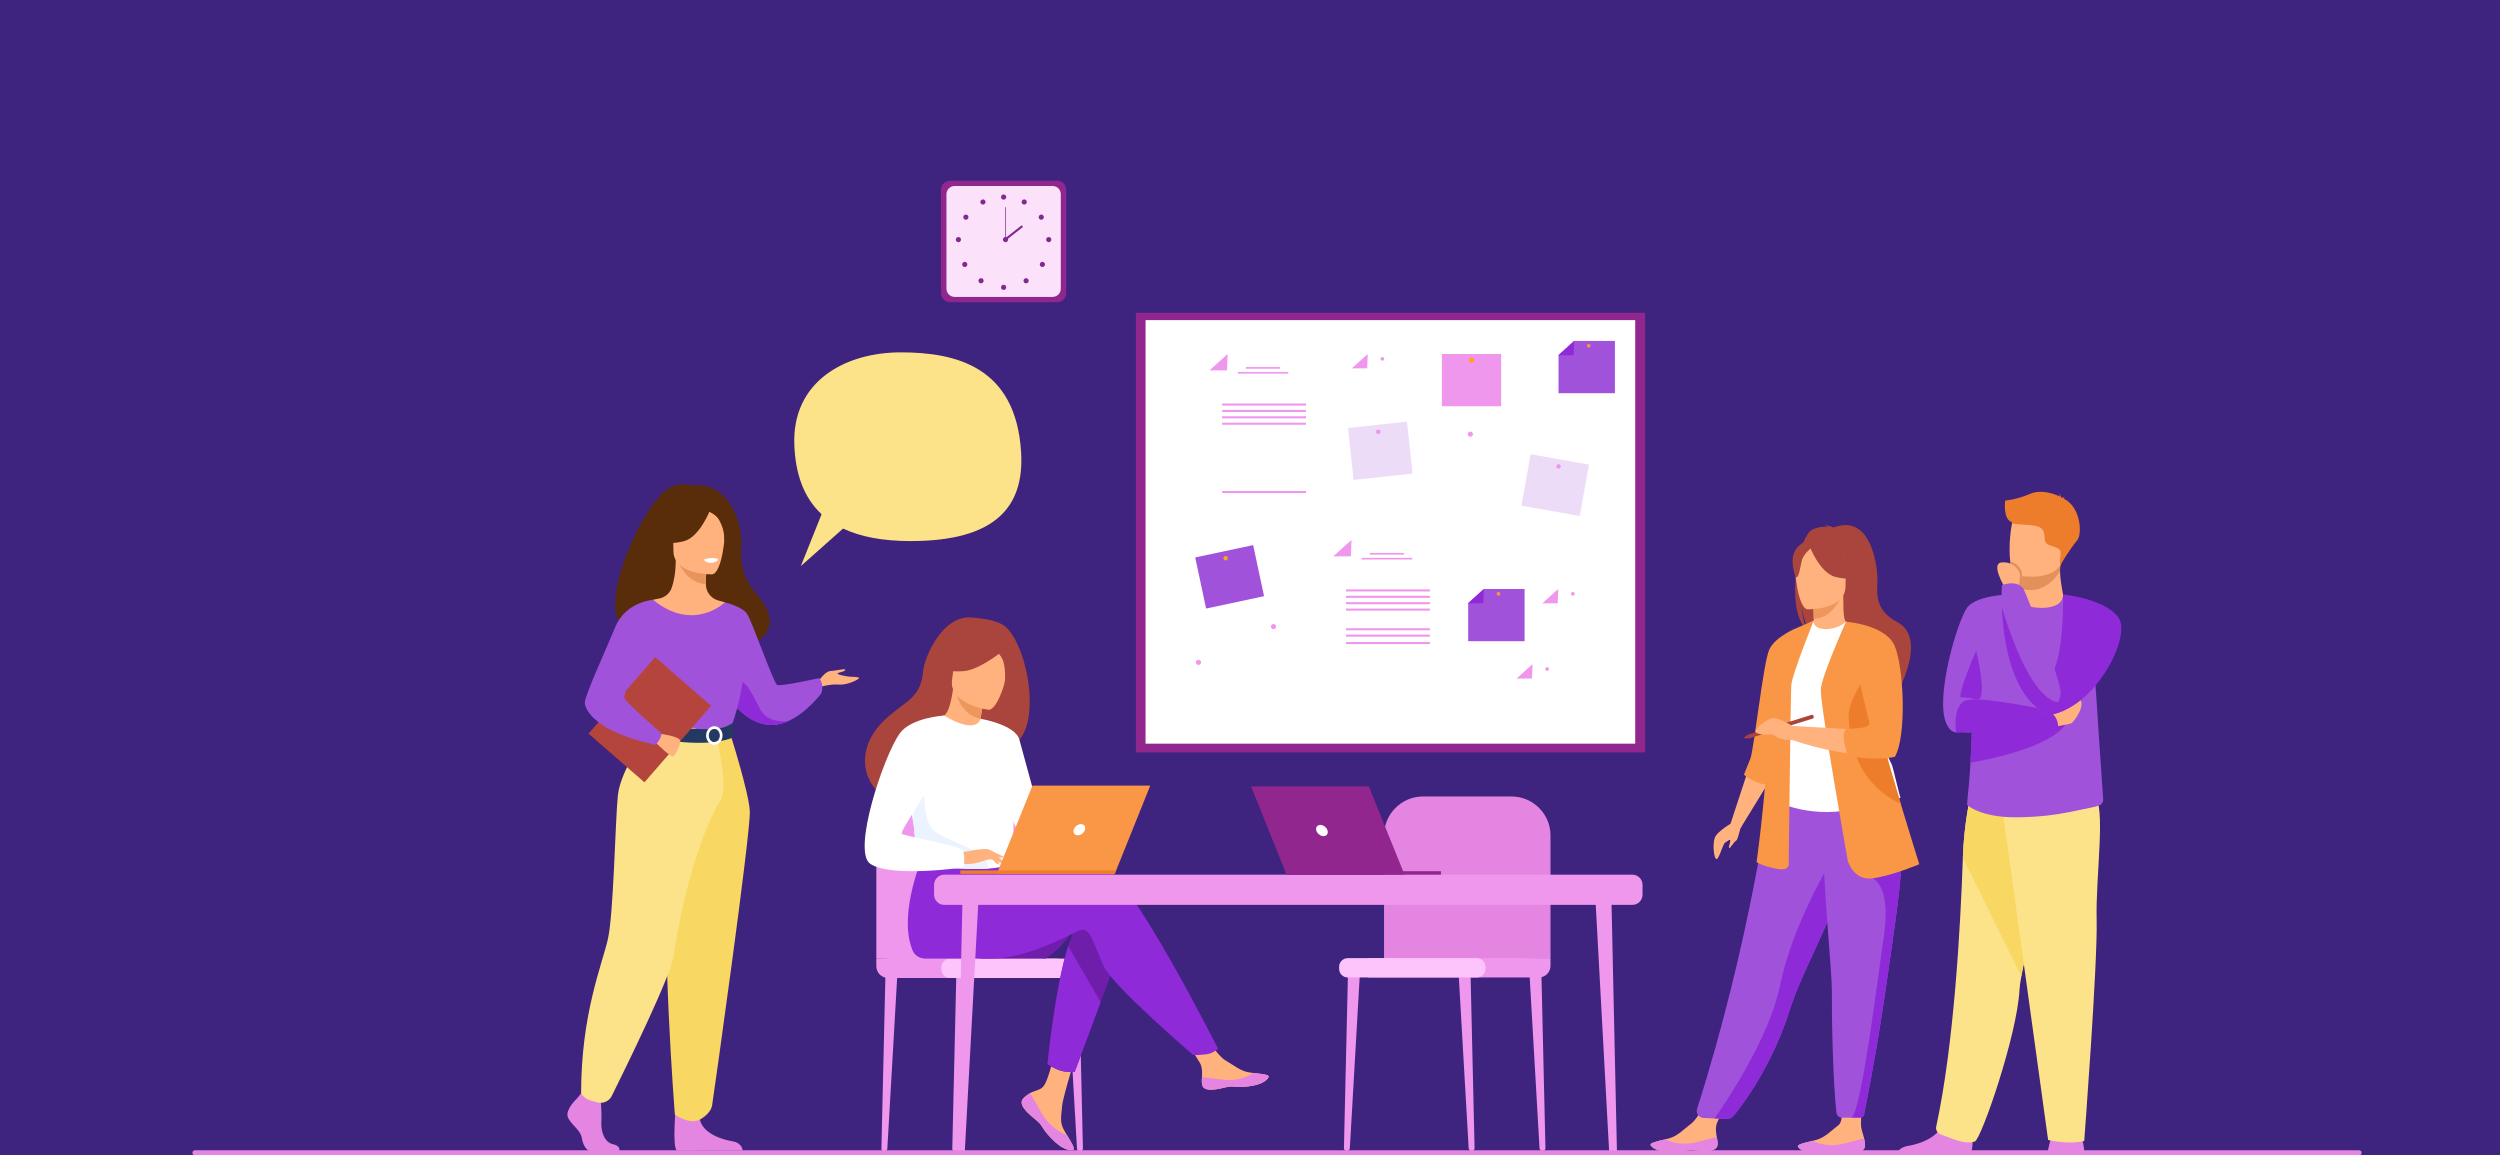
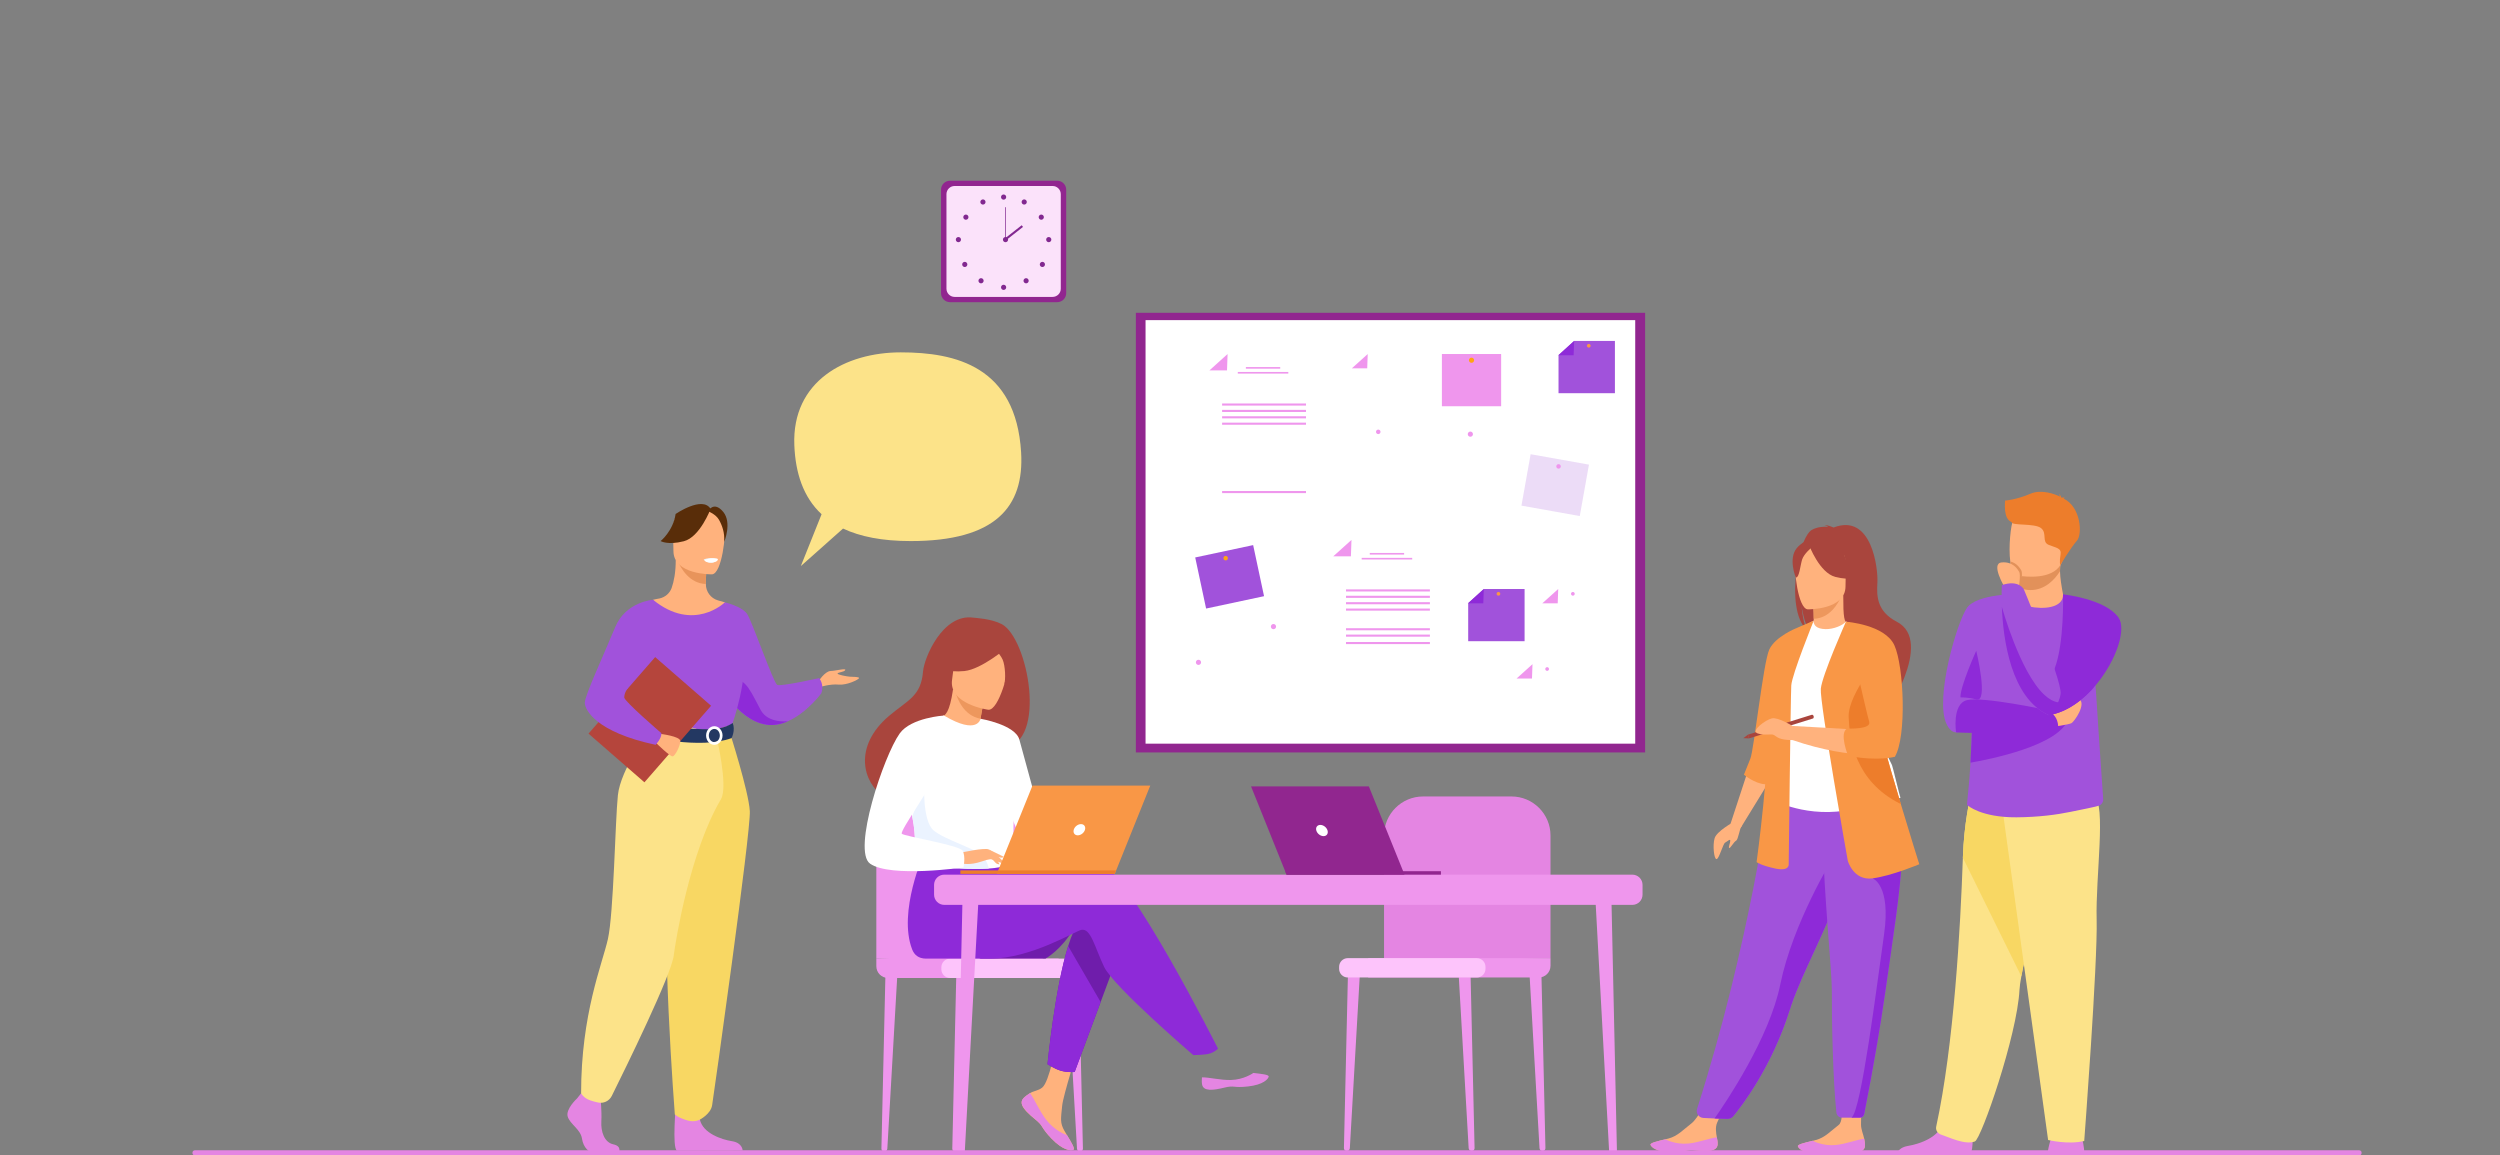
<svg xmlns="http://www.w3.org/2000/svg" width="100%" height="100%" viewBox="0 0 740 342" version="1.1" xml:space="preserve" style="fill-rule:evenodd;clip-rule:evenodd;stroke-linejoin:round;stroke-miterlimit:1.414;">
  <rect x="0" y="0" width="740" height="342" fill="#808080" stroke="none" />
  <path d="M742.007,344.007l-744.014,0l0,-346.014l744.014,0l0,346.014Zm-742.007,-344.007l0,342l740,0l0,-342l-740,0Z" style="fill:#fff;" />
-   <rect x="0" y="0" width="740" height="342" style="fill:#3e237f;" />
  <g>
    <path d="M435.592,340.685l0.075,0c0.453,0 0.818,-0.373 0.807,-0.827l-1.222,-52.963l-3.599,-0.42l3.07,53.388c0.027,0.462 0.407,0.822 0.869,0.822Z" style="fill:#ef96ed;fill-rule:nonzero;" />
    <path d="M456.568,340.685l0.076,0c0.453,0 0.817,-0.373 0.806,-0.827l-1.222,-52.963l-3.599,-0.42l3.068,53.388c0.027,0.462 0.409,0.822 0.871,0.822Z" style="fill:#ef96ed;fill-rule:nonzero;" />
    <path d="M398.684,340.685l-0.075,0c-0.454,0 -0.816,-0.373 -0.807,-0.827l1.222,-52.963l3.601,-0.42l-3.07,53.388c-0.027,0.462 -0.409,0.822 -0.871,0.822Z" style="fill:#ef96ed;fill-rule:nonzero;" />
    <path d="M458.952,283.61l0,-36.293c0,-6.387 -5.176,-11.563 -11.561,-11.563l-26.151,0c-6.385,0 -11.563,5.176 -11.563,11.563l0,37.681l49.275,-1.388Z" style="fill:#e485e2;fill-rule:nonzero;" />
    <path d="M404.994,289.339l50.488,0c1.917,0 3.47,-1.553 3.47,-3.47l0,-2.259l-53.958,0l0,5.729Z" style="fill:#ef96ed;fill-rule:nonzero;" />
    <path d="M398.942,289.339l38.196,0c1.42,0 2.568,-1.148 2.568,-2.566l0,-0.595c0,-1.418 -1.148,-2.568 -2.568,-2.568l-38.196,0c-1.417,0 -2.566,1.15 -2.566,2.568l0,0.595c0,1.418 1.149,2.566 2.566,2.566Z" style="fill:#fdc4fb;fill-rule:nonzero;" />
    <rect x="336.215" y="92.59" width="150.742" height="130.128" style="fill:#91268f;fill-rule:nonzero;" />
    <rect x="339.083" y="94.758" width="144.942" height="125.365" style="fill:#fff;fill-rule:nonzero;" />
    <path d="M389.742,149.303l-31.76,0l0,-39.66l5.385,-4.855l26.375,0l0,44.515Z" style="fill:#fff;fill-rule:nonzero;" />
    <path d="M357.982,109.643l5.212,0l0.173,-4.855l-5.385,4.855Z" style="fill:#ef96ed;fill-rule:nonzero;" />
    <rect x="368.777" y="108.648" width="10.171" height="0.484" style="fill:#ef96ed;fill-rule:nonzero;" />
    <rect x="366.384" y="110.101" width="14.956" height="0.484" style="fill:#ef96ed;fill-rule:nonzero;" />
    <rect x="361.741" y="119.432" width="24.835" height="0.622" style="fill:#ef96ed;fill-rule:nonzero;" />
    <rect x="361.741" y="121.322" width="24.835" height="0.623" style="fill:#ef96ed;fill-rule:nonzero;" />
    <rect x="361.741" y="123.213" width="24.835" height="0.622" style="fill:#ef96ed;fill-rule:nonzero;" />
    <rect x="361.741" y="125.104" width="24.835" height="0.623" style="fill:#ef96ed;fill-rule:nonzero;" />
    <rect x="361.741" y="145.339" width="24.835" height="0.623" style="fill:#ef96ed;fill-rule:nonzero;" />
    <path d="M426.417,204.327l-31.763,0l0,-39.66l5.388,-4.855l26.375,0l0,44.515Z" style="fill:#fff;fill-rule:nonzero;" />
    <path d="M394.654,164.667l5.214,0l0.174,-4.855l-5.388,4.855Z" style="fill:#ef96ed;fill-rule:nonzero;" />
    <rect x="405.451" y="163.673" width="10.168" height="0.484" style="fill:#ef96ed;fill-rule:nonzero;" />
    <rect x="403.056" y="165.125" width="14.958" height="0.484" style="fill:#ef96ed;fill-rule:nonzero;" />
    <rect x="398.415" y="174.456" width="24.835" height="0.623" style="fill:#ef96ed;fill-rule:nonzero;" />
    <rect x="398.415" y="176.347" width="24.835" height="0.623" style="fill:#ef96ed;fill-rule:nonzero;" />
    <rect x="398.415" y="178.238" width="24.835" height="0.623" style="fill:#ef96ed;fill-rule:nonzero;" />
    <rect x="398.415" y="180.129" width="24.835" height="0.622" style="fill:#ef96ed;fill-rule:nonzero;" />
    <rect x="398.415" y="185.948" width="24.835" height="0.622" style="fill:#ef96ed;fill-rule:nonzero;" />
    <rect x="398.415" y="187.839" width="24.835" height="0.622" style="fill:#ef96ed;fill-rule:nonzero;" />
    <rect x="398.415" y="190.031" width="24.835" height="0.622" style="fill:#ef96ed;fill-rule:nonzero;" />
    <rect x="426.801" y="104.788" width="17.537" height="15.461" style="fill:#ef96ed;fill-rule:nonzero;" />
    <path d="M434.803,106.628c0,-0.423 0.342,-0.767 0.767,-0.767c0.424,0 0.768,0.344 0.768,0.767c0,0.425 -0.344,0.768 -0.768,0.768c-0.425,0 -0.767,-0.343 -0.767,-0.768Z" style="fill:#ffa412;fill-rule:nonzero;" />
    <path d="M426.283,126.329l17.495,-1.221l1.078,15.424l-17.495,1.221l-1.078,-15.424Z" style="fill:#fff;fill-rule:nonzero;" />
    <path d="M434.461,128.565c-0.029,-0.423 0.289,-0.79 0.713,-0.82c0.422,-0.03 0.789,0.289 0.818,0.713c0.031,0.423 -0.289,0.79 -0.711,0.819c-0.425,0.03 -0.791,-0.289 -0.82,-0.712Z" style="fill:#ef96ed;fill-rule:nonzero;" />
    <path d="M368.004,183.291l17.497,-1.221l1.075,15.424l-17.495,1.221l-1.077,-15.424Z" style="fill:#fff;fill-rule:nonzero;" />
    <path d="M376.182,185.526c-0.029,-0.422 0.288,-0.789 0.713,-0.82c0.422,-0.029 0.788,0.291 0.82,0.713c0.028,0.425 -0.292,0.791 -0.714,0.82c-0.424,0.029 -0.79,-0.289 -0.819,-0.713Z" style="fill:#ef96ed;fill-rule:nonzero;" />
    <path d="M345.95,193.346l17.537,-0.18l0.158,15.46l-17.535,0.18l-0.16,-15.46Z" style="fill:#fff;fill-rule:nonzero;" />
    <path d="M353.979,196.063c-0.002,-0.424 0.338,-0.771 0.762,-0.775c0.422,-0.005 0.771,0.335 0.775,0.759c0.005,0.425 -0.335,0.771 -0.76,0.776c-0.424,0.004 -0.773,-0.336 -0.777,-0.76Z" style="fill:#ef96ed;fill-rule:nonzero;" />
    <path d="M453.067,134.447l17.264,3.085l-2.719,15.221l-17.264,-3.086l2.719,-15.22Z" style="fill:#a152db;fill-opacity:0.2;fill-rule:nonzero;" />
    <path d="M460.674,137.934c0.064,-0.363 0.411,-0.605 0.775,-0.54c0.362,0.065 0.604,0.412 0.54,0.775c-0.065,0.363 -0.413,0.605 -0.776,0.54c-0.362,-0.065 -0.604,-0.412 -0.539,-0.775Z" style="fill:#ef96ed;fill-rule:nonzero;" />
-     <path d="M399.022,126.688l17.435,-1.887l1.664,15.372l-17.435,1.887l-1.664,-15.372Z" style="fill:#a152db;fill-opacity:0.2;fill-rule:nonzero;" />
    <path d="M407.302,127.899c-0.04,-0.367 0.224,-0.696 0.591,-0.736c0.366,-0.039 0.695,0.226 0.735,0.592c0.04,0.367 -0.224,0.696 -0.591,0.736c-0.366,0.04 -0.697,-0.225 -0.735,-0.592Z" style="fill:#ef96ed;fill-rule:nonzero;" />
    <path d="M353.783,165.007l17.151,-3.657l3.226,15.121l-17.153,3.658l-3.224,-15.122Z" style="fill:#a152db;fill-rule:nonzero;" />
    <path d="M362.43,165.782c-0.309,-0.201 -0.398,-0.615 -0.196,-0.924c0.2,-0.309 0.614,-0.398 0.925,-0.197c0.308,0.201 0.395,0.614 0.195,0.924c-0.2,0.309 -0.613,0.397 -0.924,0.197Z" style="fill:#ffa412;fill-rule:nonzero;" />
    <path d="M416.917,120.249l-16.691,0l0,-11.215l4.621,-4.246l12.07,0l0,15.461Z" style="fill:#fff;fill-rule:nonzero;" />
    <path d="M400.137,109.034l4.559,0l0.151,-4.246l-4.71,4.246Z" style="fill:#ef96ed;fill-rule:nonzero;" />
-     <path d="M408.633,106.218c0,-0.303 0.246,-0.549 0.548,-0.549c0.305,0 0.549,0.246 0.549,0.549c0,0.303 -0.244,0.549 -0.549,0.549c-0.302,0 -0.548,-0.246 -0.548,-0.549Z" style="fill:#ef96ed;fill-rule:nonzero;" />
    <path d="M465.69,212.058l-16.693,0l0,-11.216l4.621,-4.246l12.072,0l0,15.462Z" style="fill:#fff;fill-rule:nonzero;" />
    <path d="M448.908,200.842l4.559,0l0.151,-4.246l-4.71,4.246Z" style="fill:#ef96ed;fill-rule:nonzero;" />
    <path d="M457.403,198.027c0,-0.302 0.247,-0.549 0.549,-0.549c0.305,0 0.549,0.247 0.549,0.549c0,0.302 -0.244,0.549 -0.549,0.549c-0.302,0 -0.549,-0.247 -0.549,-0.549Z" style="fill:#ef96ed;fill-rule:nonzero;" />
    <path d="M473.303,189.8l-16.69,0l0,-11.215l4.62,-4.246l12.07,0l0,15.461Z" style="fill:#fff;fill-rule:nonzero;" />
    <path d="M456.521,178.585l4.561,0l0.151,-4.246l-4.712,4.246Z" style="fill:#ef96ed;fill-rule:nonzero;" />
    <path d="M465.019,175.769c0,-0.303 0.247,-0.549 0.549,-0.549c0.302,0 0.549,0.246 0.549,0.549c0,0.303 -0.247,0.549 -0.549,0.549c-0.302,0 -0.549,-0.246 -0.549,-0.549Z" style="fill:#ef96ed;fill-rule:nonzero;" />
    <path d="M451.276,189.8l-16.693,0l0,-11.215l4.621,-4.246l12.072,0l0,15.461Z" style="fill:#a152db;fill-rule:nonzero;" />
    <path d="M434.494,178.585l4.559,0l0.151,-4.246l-4.71,4.246Z" style="fill:#8e2ad8;fill-rule:nonzero;" />
    <path d="M442.99,175.769c0,-0.303 0.246,-0.549 0.548,-0.549c0.305,0 0.551,0.246 0.551,0.549c0,0.303 -0.246,0.549 -0.551,0.549c-0.302,0 -0.548,-0.246 -0.548,-0.549Z" style="fill:#f99746;fill-rule:nonzero;" />
    <path d="M478.015,116.379l-16.693,0l0,-11.215l4.621,-4.247l12.072,0l0,15.462Z" style="fill:#a152db;fill-rule:nonzero;" />
    <path d="M461.233,105.164l4.559,0l0.151,-4.247l-4.71,4.247Z" style="fill:#8e2ad8;fill-rule:nonzero;" />
    <path d="M469.729,102.348c0,-0.303 0.246,-0.549 0.549,-0.549c0.304,0 0.548,0.246 0.548,0.549c0,0.303 -0.244,0.548 -0.548,0.548c-0.303,0 -0.549,-0.245 -0.549,-0.548Z" style="fill:#f99746;fill-rule:nonzero;" />
    <path d="M312.946,89.442l-31.751,0c-1.458,0 -2.651,-1.192 -2.651,-2.65l0,-30.646c0,-1.457 1.193,-2.65 2.651,-2.65l31.751,0c1.457,0 2.65,1.193 2.65,2.65l0,30.646c0,1.458 -1.193,2.65 -2.65,2.65Z" style="fill:#91268f;fill-rule:nonzero;" />
    <path d="M311.571,87.885l-29.001,0c-1.331,0 -2.419,-1.089 -2.419,-2.421l0,-27.99c0,-1.331 1.088,-2.421 2.419,-2.421l29.001,0c1.33,0 2.421,1.09 2.421,2.421l0,27.99c0,1.332 -1.091,2.421 -2.421,2.421Z" style="fill:#fbe2fa;fill-rule:nonzero;" />
    <path d="M296.304,58.334c0,-0.424 0.342,-0.767 0.766,-0.767c0.425,0 0.769,0.343 0.769,0.767c0,0.424 -0.344,0.768 -0.769,0.768c-0.424,0 -0.766,-0.344 -0.766,-0.768Z" style="fill:#822890;fill-rule:nonzero;" />
    <path d="M302.495,59.419c0.207,-0.371 0.674,-0.504 1.045,-0.298c0.371,0.206 0.504,0.673 0.297,1.044c-0.204,0.37 -0.673,0.503 -1.044,0.298c-0.369,-0.206 -0.502,-0.674 -0.298,-1.044Z" style="fill:#822890;fill-rule:nonzero;" />
    <path d="M307.803,63.634c0.355,-0.23 0.831,-0.127 1.06,0.229c0.231,0.356 0.126,0.831 -0.229,1.061c-0.356,0.23 -0.831,0.127 -1.06,-0.229c-0.231,-0.356 -0.129,-0.831 0.229,-1.061Z" style="fill:#822890;fill-rule:nonzero;" />
    <path d="M310.431,70.159c0.422,0 0.767,0.343 0.767,0.767c0,0.424 -0.345,0.768 -0.767,0.768c-0.424,0 -0.769,-0.344 -0.769,-0.768c0,-0.424 0.345,-0.767 0.769,-0.767Z" style="fill:#822890;fill-rule:nonzero;" />
    <path d="M309.089,77.73c0.298,0.3 0.298,0.786 0,1.086c-0.3,0.299 -0.786,0.299 -1.086,0c-0.3,-0.3 -0.3,-0.786 0,-1.086c0.3,-0.299 0.786,-0.299 1.086,0Z" style="fill:#822890;fill-rule:nonzero;" />
    <path d="M304.268,82.563c0.3,0.299 0.3,0.785 0,1.085c-0.3,0.3 -0.786,0.3 -1.084,0c-0.3,-0.3 -0.3,-0.786 0,-1.085c0.298,-0.3 0.784,-0.3 1.084,0Z" style="fill:#822890;fill-rule:nonzero;" />
    <path d="M296.304,85.053c0,-0.424 0.342,-0.767 0.766,-0.767c0.425,0 0.769,0.343 0.769,0.767c0,0.424 -0.344,0.768 -0.769,0.768c-0.424,0 -0.766,-0.344 -0.766,-0.768Z" style="fill:#822890;fill-rule:nonzero;" />
    <path d="M291.621,59.419c-0.207,-0.371 -0.673,-0.504 -1.044,-0.298c-0.371,0.206 -0.505,0.673 -0.298,1.044c0.207,0.37 0.673,0.503 1.044,0.298c0.369,-0.206 0.504,-0.674 0.298,-1.044Z" style="fill:#822890;fill-rule:nonzero;" />
    <path d="M286.316,63.634c-0.358,-0.23 -0.834,-0.127 -1.062,0.229c-0.229,0.356 -0.127,0.831 0.228,1.061c0.356,0.23 0.831,0.127 1.062,-0.229c0.229,-0.356 0.127,-0.831 -0.228,-1.061Z" style="fill:#822890;fill-rule:nonzero;" />
    <path d="M283.687,70.159c-0.424,0 -0.768,0.343 -0.768,0.767c0,0.424 0.344,0.768 0.768,0.768c0.422,0 0.767,-0.344 0.767,-0.768c0,-0.424 -0.345,-0.767 -0.767,-0.767Z" style="fill:#822890;fill-rule:nonzero;" />
    <path d="M285.029,77.73c-0.3,0.3 -0.3,0.786 0,1.086c0.3,0.299 0.784,0.299 1.084,0c0.3,-0.3 0.3,-0.786 0,-1.086c-0.3,-0.299 -0.784,-0.299 -1.084,0Z" style="fill:#822890;fill-rule:nonzero;" />
    <path d="M289.848,82.563c-0.3,0.299 -0.3,0.785 0,1.085c0.3,0.3 0.786,0.3 1.086,0c0.3,-0.3 0.3,-0.786 0,-1.085c-0.3,-0.3 -0.786,-0.3 -1.086,0Z" style="fill:#822890;fill-rule:nonzero;" />
    <path d="M296.864,70.926c0,-0.424 0.344,-0.767 0.766,-0.767c0.424,0 0.769,0.343 0.769,0.767c0,0.424 -0.345,0.768 -0.769,0.768c-0.422,0 -0.766,-0.344 -0.766,-0.768Z" style="fill:#822890;fill-rule:nonzero;" />
    <rect x="297.526" y="61.338" width="0.211" height="9.588" style="fill:#822890;fill-rule:nonzero;" />
    <path d="M297.728,71.16l-0.389,-0.495l5.085,-3.99l0.387,0.494l-5.083,3.991Z" style="fill:#822890;fill-rule:nonzero;" />
    <path d="M508.411,338.79c-0.151,2.061 -3.061,2.084 -6.362,1.702c-3.302,-0.385 -2.424,0.451 -7.047,0.515c-4.621,0.064 -6.214,-1.464 -6.439,-2.124c-0.199,-0.586 2.027,-1.08 4.408,-1.659c0.3,-0.072 0.602,-0.147 0.902,-0.223c2.686,-0.684 4.463,-2.692 6.761,-4.447c2.177,-1.664 4.985,-7.68 4.985,-7.68l6.314,-0.287c0,0 -2.66,5.394 -3.659,7.72c-0.587,1.366 -0.336,3.048 -0.082,4.337c0.137,0.702 0.273,1.419 0.219,2.146Z" style="fill:#ffb27d;fill-rule:nonzero;" />
    <path d="M502.049,340.492c-3.302,-0.385 -2.424,0.451 -7.047,0.515c-4.621,0.064 -6.214,-1.464 -6.439,-2.124c-0.199,-0.586 2.027,-1.08 4.408,-1.659l0.029,0.044c0,0 2.977,1.597 6.783,1.215c3.103,-0.311 6.269,-1.606 8.409,-1.839c0.137,0.702 0.273,1.419 0.219,2.146c-0.151,2.061 -3.061,2.084 -6.362,1.702Z" style="fill:#e485e2;fill-rule:nonzero;" />
    <path d="M552.024,339.216c-0.149,2.064 -3.059,2.089 -6.361,1.709c-3.301,-0.38 -2.423,0.455 -7.044,0.524c-4.624,0.069 -6.219,-1.457 -6.443,-2.117c-0.2,-0.587 2.026,-1.082 4.408,-1.664c0.297,-0.073 0.599,-0.149 0.899,-0.225c2.686,-0.686 4.461,-2.697 6.758,-4.454c2.175,-1.666 0,-11.521 0,-11.521l6.947,-0.675c0,0 -0.333,8.297 -0.328,12.07c0.002,1.488 0.686,2.919 0.944,4.209c0.135,0.703 0.273,1.418 0.22,2.144Z" style="fill:#ffb27d;fill-rule:nonzero;" />
    <path d="M545.663,340.925c-3.301,-0.38 -2.423,0.455 -7.044,0.524c-4.624,0.069 -6.219,-1.457 -6.443,-2.117c-0.2,-0.587 2.026,-1.082 4.408,-1.664l0.026,0.042c0,0 2.979,1.595 6.785,1.209c3.104,-0.314 6.267,-1.613 8.409,-1.847c0.135,0.703 0.273,1.418 0.22,2.144c-0.149,2.064 -3.059,2.089 -6.361,1.709Z" style="fill:#e485e2;fill-rule:nonzero;" />
    <path d="M531.754,168.88c-1.195,-4.918 0.537,-7.208 2.101,-8.428c0.743,-1.81 1.589,-3.114 2.453,-3.606c1.58,-0.897 3.47,-0.995 4.794,-0.917c-0.34,-0.352 -1.01,-0.48 -1.01,-0.48c0.819,-0.122 2.652,0.692 2.652,0.692c11.412,-4.398 13.205,12.407 12.965,16.311c-0.237,3.903 -0.206,8.502 5.732,11.576c11.33,5.87 -3.766,27.988 -3.766,27.988c0.289,-3.154 -14.267,-19.803 -21.862,-24.791c-1.849,-2.721 -2.506,-7.529 -2.555,-7.908c0.32,3.813 0.971,5.951 1.555,7.155c-3.461,-3.186 -3.974,-10.835 -3.059,-17.592Z" style="fill:#a9453d;fill-rule:nonzero;" />
    <path d="M536.261,187.474c-0.037,0.018 3.668,1.94 6.454,1.178c2.622,-0.714 4.335,-4.113 4.299,-4.121c-1.111,-0.22 -1.431,-1.746 -1.406,-8.301l-0.502,0.099l-8.438,1.671c0,0 0.191,2.655 0.198,5.157c0.004,2.1 -0.122,4.093 -0.605,4.317Z" style="fill:#ffb27d;fill-rule:nonzero;" />
    <path d="M536.668,178c0,0 0.191,2.655 0.198,5.157c4.721,-0.133 7.218,-4.441 8.24,-6.828l-8.438,1.671Z" style="fill:#ed975d;fill-rule:nonzero;" />
    <path d="M502.335,328.217c-0.413,1.295 0.516,2.633 1.875,2.697l3.297,0.153l3.488,0.107c0.873,0.027 1.706,-0.353 2.257,-1.031c2.786,-3.414 11.355,-14.798 16.553,-31.338c0.147,-0.464 0.3,-0.933 0.465,-1.408c3.432,-10.011 10.55,-22.576 14.3,-33.948c0.598,-1.813 1.133,-3.517 1.613,-5.132c0.156,-0.516 0.304,-1.025 0.447,-1.524c2.766,-9.604 3.565,-15.909 4.303,-22.645l-27.084,0.215c0,0 -5.7,44.317 -21.514,93.854Z" style="fill:#a152db;fill-rule:nonzero;" />
    <path d="M527.642,218.801c0.069,12.888 -1.891,18.417 -1.891,18.417c0,0 11.595,5.892 25.377,1.555c0.163,-0.051 11.411,-2.619 11.411,-2.619c-0.229,-0.52 -2.282,-9.206 -2.506,-9.684c-2.911,-6.249 -5.119,-8.989 -5.463,-10.91c-0.64,-3.586 -0.656,-7.298 -0.336,-10.797c0.84,-9.264 3.342,-16.956 3.342,-16.956c-3.755,-0.855 -7.272,-2.357 -11.18,-3.821c-0.899,1.12 -3.647,2.291 -6.031,2.237c-2.746,-0.062 -3.637,-1.237 -3.495,-2.519c-2.923,1.629 -5.258,3.166 -5.258,3.166c-2.486,4.319 -7.529,8.513 -7.894,15.138c-0.091,1.628 3.921,16.433 3.924,16.793Z" style="fill:#fff;fill-rule:nonzero;" />
    <path d="M550.933,220.238c1.184,1.675 3.452,11.859 9.1,13.141c-2.911,-7.26 -5.119,-10.441 -5.463,-12.674c-0.64,-4.166 -0.656,-8.476 -0.336,-12.541c-1.89,-3.312 -3.301,-5.585 -3.301,-5.585c-0.149,-0.536 -3.004,-9.364 -3.919,-1.473c-0.913,7.896 2.597,17.257 3.919,19.132Z" style="fill:#5f9aa8;fill-rule:nonzero;" />
    <path d="M535.091,180.368c0,0 11.172,0.185 11.179,-6.774c0.009,-6.96 1.455,-11.623 -5.679,-12.034c-7.131,-0.412 -8.519,2.242 -9.088,4.564c-0.567,2.322 0.682,14.017 3.588,14.244Z" style="fill:#ffb27d;fill-rule:nonzero;" />
    <path d="M535.504,161.389c0,0 3.059,8.165 7.753,9.372c4.695,1.207 6.732,-0.051 6.732,-0.051c0,0 -3.601,-2.86 -4.35,-7.854c0,0 -7.827,-5.353 -10.135,-1.467Z" style="fill:#a9453d;fill-rule:nonzero;" />
    <path d="M536.261,162.052c0,0 -2.283,1.823 -2.841,3.595c-0.555,1.772 -0.806,5.42 -1.871,5.296c0,0 -2.303,-5.549 0.287,-8.688c2.746,-3.329 4.425,-0.203 4.425,-0.203Z" style="fill:#a9453d;fill-rule:nonzero;" />
    <path d="M517.511,227.747l-5.276,16.087l3.01,1.206l8.724,-14.211l-6.458,-3.082Z" style="fill:#ffb27d;fill-rule:nonzero;" />
    <path d="M531.738,185.921c0,0 -6.222,2.471 -8.022,6.319c-1.802,3.85 -4.528,29.669 -5.614,32.322c-1.086,2.65 -1.902,4.749 -1.902,4.749c0,0 3.137,2.644 6.292,2.837c3.155,0.196 9.246,-46.227 9.246,-46.227Z" style="fill:#f99746;fill-rule:nonzero;" />
    <path d="M536.87,183.704c0,0 -6.462,15.969 -6.654,19.199c-0.188,3.233 -0.759,52.845 -0.759,52.845c0,0 0.38,2.282 -3.993,1.331c-4.372,-0.948 -5.511,-1.899 -5.511,-1.899c0,0 4.181,-30.605 3.041,-41.251c-1.14,-10.646 8.744,-28.008 8.744,-28.008l5.132,-2.217Z" style="fill:#f99746;fill-rule:nonzero;" />
    <path d="M507.507,331.067l3.788,0.116c0.675,0.022 1.324,-0.271 1.755,-0.793c2.546,-3.081 11.424,-14.623 16.755,-31.585c0.147,-0.464 0.3,-0.933 0.465,-1.408c3.432,-10.011 10.55,-22.576 14.3,-33.948c0.598,-1.813 1.133,-3.517 1.613,-5.132c0.156,-0.516 0.304,-1.025 0.447,-1.524l-3.988,-3.026c0,0 -11.975,19.388 -15.68,37.636c-3.219,15.849 -16.116,34.921 -19.455,39.664Z" style="fill:#8e2ad8;fill-rule:nonzero;" />
    <path d="M542.226,293.103c-0.064,8.395 0.334,27.105 1.356,36.252c0.093,0.837 0.799,1.468 1.644,1.468l2.825,0c1.191,0 2.082,-0.009 2.673,-0.018c0.513,-0.006 0.951,-0.375 1.049,-0.877c2.81,-14.301 4.821,-26.18 6.293,-36.446c1.233,-8.591 2.327,-15.957 3.169,-22.3c0.848,-6.38 1.437,-11.723 1.648,-16.24c0.033,-0.709 0.058,-1.402 0.071,-2.073c0.013,-0.675 0.018,-1.33 0.011,-1.968l-23.4,-2.279c0.295,15.546 2.699,39.324 2.661,44.481Z" style="fill:#a152db;fill-rule:nonzero;" />
    <path d="M548.051,330.823c1.069,0 1.898,-0.007 2.484,-0.015c0.622,-0.009 1.153,-0.454 1.273,-1.065c2.793,-14.218 4.792,-26.039 6.258,-36.261c1.233,-8.591 2.327,-15.957 3.169,-22.3c0.848,-6.38 1.437,-11.723 1.648,-16.24l-8.587,5.052c0,0 5.481,1.933 3.391,16.571c-2.091,14.636 -6.725,52.185 -9.636,54.258Z" style="fill:#8e2ad8;fill-rule:nonzero;" />
    <path d="M546.945,254.8c0,0 1.649,5.954 7.351,5.194c5.703,-0.76 13.812,-4.181 13.812,-4.181c0,0 -2.437,-7.702 -5.467,-17.817c-3.668,-12.248 -8.209,-28.037 -10.351,-37.996c-0.599,-2.791 -1.011,-5.121 -1.162,-6.792l-4.732,-9.18c0,0 -7.053,15.834 -7.435,19.826c-0.38,3.992 7.984,50.946 7.984,50.946Z" style="fill:#f99746;fill-rule:nonzero;" />
    <path d="M552.639,203.259l-6.243,-19.231c0.016,0.009 7.887,2.342 11.846,4.344c0,0 2.473,3.19 4.003,10.548c0,0 1.62,17.671 -1.992,24.133c0,0 -11.406,2.282 -29.654,-3.992l0,-4.181c0,0 19.958,1.044 24.046,1.519l-2.006,-13.14Z" style="fill:#ffb27d;fill-rule:nonzero;" />
    <path d="M547.198,212.218c0.256,6.463 1.775,19.008 15.336,25.724c0.036,0.018 0.071,0.038 0.107,0.054c-3.668,-12.248 -8.209,-28.037 -10.351,-37.996c-2.49,3.721 -5.229,8.659 -5.092,12.218Z" style="fill:#ed7d2b;fill-rule:nonzero;" />
    <path d="M546.396,184.028c0,0 11.575,0.818 14.363,7.028c2.788,6.209 3.675,26.865 0.127,32.948c0,0 -4.886,1.391 -13.525,-0.224c-0.107,-0.02 -0.214,-0.04 -0.32,-0.06c0,0 -2.757,-6.75 -0.285,-8.08c0,0 7.287,0.38 6.525,-2.029c-0.76,-2.406 -6.885,-29.583 -6.885,-29.583Z" style="fill:#f99746;fill-rule:nonzero;" />
    <path d="M517.373,217.464l0.34,1.095l18.995,-5.907c0,0 0.253,-0.289 0.129,-0.674c-0.138,-0.422 -0.469,-0.424 -0.469,-0.424l-18.995,5.91Z" style="fill:#a9453d;fill-rule:nonzero;" />
    <path d="M516,218.499l1.373,-1.035l0.34,1.095l-1.713,-0.06Z" style="fill:#a9453d;fill-rule:nonzero;" />
    <path d="M512.986,243.394c0,0 -4.819,2.664 -5.454,4.692c-0.633,2.029 -0.198,6.276 0.566,6.214c0.767,-0.064 1.906,-4.565 2.542,-4.883c0.633,-0.316 1.522,-1.266 1.522,-0.569c0,0.696 -0.636,1.964 -0.318,2.155c0.318,0.189 1.331,-1.775 2.028,-2.155c0.698,-0.382 0.991,-3.517 1.669,-4.359c0.677,-0.842 -2.555,-1.095 -2.555,-1.095Z" style="fill:#ffb27d;fill-rule:nonzero;" />
    <path d="M530.599,214.88c0,0 -4.31,-2.655 -6.119,-2.246c-1.806,0.409 -6.413,3.745 -4.199,4.467c2.218,0.722 4.013,-0.035 4.864,0.489c0.853,0.525 1.481,1.484 5.454,1.471c3.97,-0.013 0,-4.181 0,-4.181Z" style="fill:#ffb27d;fill-rule:nonzero;" />
-     <path d="M191.715,186.368c-0.722,-1.393 15.76,-6.41 16.021,7.34c0,0 30.875,-0.76 16.133,-17.969c-5.104,-5.958 -4.579,-10.883 -4.426,-15.469c0.156,-4.586 -3.179,-17.914 -14.607,-16.572c0,0 -2.992,-1.217 -6.727,0.72c-8.495,4.407 -27.522,47.02 -6.394,41.95Z" style="fill:#592d09;fill-rule:nonzero;" />
    <path d="M242.192,201.739c0,0 2.01,-3.059 3.63,-3.119c1.62,-0.06 4.619,-0.9 4.379,-0.3c-0.24,0.6 -2.099,0.66 -2.279,1.02c-0.18,0.36 2.759,0.9 3.599,0.959c0.84,0.06 2.819,0 2.759,0.42c-0.06,0.42 -3.568,2.16 -6.043,1.92c-2.475,-0.24 -5.535,0.72 -5.535,0.72l-0.51,-1.62Z" style="fill:#ffb27d;fill-rule:nonzero;" />
    <path d="M213.127,202.73c0,0 1.092,2.162 3.074,4.648c2.388,2.99 6.07,6.447 10.694,7.129c2.208,0.324 4.368,-0.149 6.353,-1.031c0.005,-0.002 0.007,-0.002 0.007,-0.002c5.615,-2.493 9.837,-8.225 9.837,-8.225c0.99,-2.699 -0.63,-4.53 -0.63,-4.53c0,0 -11.338,2.551 -12.418,2.011c-1.08,-0.54 -7.378,-18.688 -8.878,-20.968c-1.501,-2.28 -6.612,-3.464 -6.612,-3.464l-1.427,24.432Z" style="fill:#a152db;fill-rule:nonzero;" />
    <path d="M216.201,207.378c2.388,2.99 6.07,6.447 10.694,7.129c2.208,0.324 4.368,-0.149 6.353,-1.031c-0.22,0.029 -5.828,0.722 -8.063,-3.277c-2.28,-4.081 -4.746,-10.559 -8.133,-8.4c-1.461,0.931 -1.396,3.248 -0.851,5.579Z" style="fill:#8e2ad8;fill-rule:nonzero;" />
    <path d="M170.826,325.118c0,0 -3.46,3.159 -2.784,5.401c0.675,2.244 3.797,3.739 4.219,6.482c0.422,2.742 2.109,4.237 3.628,4.237c1.519,0 7.242,0 7.242,0c0,0 1.118,-1.931 -1.583,-2.51c-2.7,-0.582 -3.718,-3.804 -3.549,-6.796c0.169,-2.991 -0.253,-6.978 -0.253,-6.978l-5.738,-1.331l-1.182,1.495Z" style="fill:#e485e2;fill-rule:nonzero;" />
    <path d="M200.109,326.46c0,0 -1.244,13.374 0.274,14.123l19.439,-0.04c0,0 0,-2.244 -3.122,-2.742c-3.123,-0.5 -8.608,-2.326 -9.536,-6.398c-0.928,-4.072 -7.055,-4.943 -7.055,-4.943Z" style="fill:#e485e2;fill-rule:nonzero;" />
    <path d="M186.257,230.5c4,-8.971 6.448,-11.546 5.981,-14.329c-0.348,-2.073 1.058,-38.639 1.058,-38.639c0.475,-0.147 1.426,-0.279 1.947,-0.394c1.64,-0.365 2.998,-1.517 3.564,-3.1c0.68,-1.906 1.222,-4.722 1.209,-8.25l0.513,0.101l8.615,1.706c0,0 -0.196,2.711 -0.202,5.266c0,0.021 0,0.042 0,0.063c-0.01,2.218 1.445,4.176 3.576,4.792c1.088,0.314 2.035,0.582 2.035,0.582c0,0 3.164,9.032 3.768,18.311c0.604,9.28 -5.753,13.31 0.048,31.852c5.922,18.939 -34.322,6.995 -32.112,2.039Z" style="fill:#ffb27d;fill-rule:nonzero;" />
    <path d="M209.144,167.595c0,0 -0.196,2.711 -0.202,5.266c-4.821,-0.136 -7.369,-4.534 -8.413,-6.972l8.615,1.706Z" style="fill:#e8945b;fill-rule:nonzero;" />
    <path d="M210.754,170.013c0,0 -11.407,0.189 -11.414,-6.917c-0.008,-7.105 -1.486,-11.866 5.797,-12.287c7.282,-0.42 8.701,2.29 9.28,4.661c0.579,2.37 -0.696,14.312 -3.663,14.543Z" style="fill:#ffb27d;fill-rule:nonzero;" />
    <path d="M210.332,150.635c0,0 -3.123,8.336 -7.916,9.569c-4.793,1.232 -6.872,-0.052 -6.872,-0.052c0,0 3.676,-2.921 4.439,-8.019c0,0 7.993,-5.465 10.349,-1.498Z" style="fill:#592d09;fill-rule:nonzero;" />
    <path d="M209.558,151.312c0,0 2.316,0.866 3.269,2.555c0.932,1.652 1.726,3.839 1.542,6.523c0,0 2.353,-5.666 -0.291,-8.871c-2.804,-3.399 -4.52,-0.207 -4.52,-0.207Z" style="fill:#592d09;fill-rule:nonzero;" />
    <path d="M208.272,165.606c0,0 0.787,1.035 2.362,0.961c1.268,-0.06 1.758,-1.161 1.758,-1.161c0,0 -2.33,-0.56 -4.12,0.2Z" style="fill:#ebf3fa;fill-rule:nonzero;" />
    <path d="M185.156,193.708c0,0 -0.29,4.083 0,8.984c0.193,3.248 3.479,7.6 3.945,8.676c1.17,2.699 2.489,3.139 2.489,3.139l10.206,2.501l3.589,0.878l11.316,-3.379c0,0 5.155,-14.387 3.085,-22.487c-2.07,-8.098 -5.232,-13.722 -5.232,-13.722c0,0 -9.234,9.041 -21.258,-0.767l-8.14,16.177Z" style="fill:#a152db;fill-rule:nonzero;" />
    <path d="M188.143,204.018c0.193,3.248 0.492,6.274 0.958,7.35c1.17,2.699 2.489,3.139 2.489,3.139l10.206,2.501l4.433,-1.304c0,0 -14.797,-2.242 -13.158,-14.974l-4.928,3.288Z" style="fill:#f2ccaa;fill-rule:nonzero;" />
    <path d="M215.981,216.69c0,0 5.605,17.445 5.965,23.383c0.36,5.938 -10.713,84.37 -11.159,87.107c-0.42,2.579 -3.623,4.223 -3.623,4.223c0,0 -1.473,0.869 -3.575,0.275c-2.918,-0.824 -3.84,-1.81 -3.84,-1.81c0,0 -4.362,-55.936 -1.662,-75.917c2.699,-19.981 2.731,-37.261 2.731,-37.261l15.163,0Z" style="fill:#f8d763;fill-rule:nonzero;" />
    <path d="M192.238,216.171c0,0 -8.549,11.47 -9.346,19.223c-0.797,7.754 -1.25,34.988 -2.948,42.548c-1.698,7.558 -7.936,22.105 -7.936,45.681c0,0 0.648,1.351 2.65,2.07c0.64,0.231 1.498,0.456 2.331,0.645c1.651,0.38 3.345,-0.427 4.099,-1.944c4.217,-8.491 17.652,-35.879 18.34,-41.564c0.488,-4.024 4.73,-30.652 13.983,-46.276c2.221,-3.75 -1.364,-18.668 -1.364,-18.668l-19.809,-1.715Z" style="fill:#fce389;fill-rule:nonzero;" />
    <path d="M208.526,165.796c0,0 0.197,0.837 2.28,0.708c0,0 1.749,-0.108 1.695,-1.028c0,0 -1.695,-0.655 -3.975,0.32Z" style="fill:#fff;fill-rule:nonzero;" />
    <path d="M216.877,213.998c0,0 -2.25,1.779 -6.72,1.868c-5.338,0.109 -18.567,-1.359 -18.567,-1.359c0,0 -0.587,1.641 -0.563,3.374c0,0 16.156,4.077 25.517,0.596c0,0 1.207,-2.271 0.333,-4.479Z" style="fill:#233862;fill-rule:nonzero;" />
    <path d="M209.81,217.71c0,1.075 0.73,1.951 1.628,1.951c0.898,0 1.629,-0.876 1.629,-1.951c0,-1.075 -0.731,-1.95 -1.629,-1.95c-0.898,0 -1.628,0.875 -1.628,1.95Zm-0.808,0c0,-1.519 1.093,-2.757 2.436,-2.757c1.344,0 2.436,1.238 2.436,2.757c0,1.52 -1.092,2.757 -2.436,2.757c-1.343,0 -2.436,-1.237 -2.436,-2.757Z" style="fill:#fff;fill-rule:nonzero;" />
    <path d="M174.198,217.153l16.552,14.413l19.73,-22.658l-16.553,-14.414l-19.729,22.659Z" style="fill:#b5453c;fill-rule:nonzero;" />
    <path d="M195.324,217.206c0,0 6.065,0.709 6.046,2.148c-0.019,1.44 -1.511,4.397 -2.261,4.53c-0.749,0.131 -4.935,-4.001 -4.935,-4.001l1.15,-2.677Z" style="fill:#ffb27d;fill-rule:nonzero;" />
    <path d="M193.296,177.531c0,0 -8.097,0.568 -11.201,8.113c-3.104,7.547 -8.993,20.214 -8.993,22.344c0,2.133 3.29,8.702 20.957,12.479c0,0 1.827,-1.921 1.716,-3.441c0,0 -11.028,-9.473 -10.999,-10.582c0.056,-2.092 1.808,-4.858 11.491,-14.542c2.632,-2.635 -2.971,-14.371 -2.971,-14.371Z" style="fill:#a152db;fill-rule:nonzero;" />
    <path d="M282.757,340.825l-0.078,0c-0.451,0 -0.816,-0.371 -0.804,-0.824l1.221,-52.963l3.599,-0.42l-3.07,53.387c-0.026,0.46 -0.406,0.82 -0.868,0.82Z" style="fill:#ef96ed;fill-rule:nonzero;" />
    <path d="M261.78,340.825l-0.078,0c-0.451,0 -0.815,-0.371 -0.804,-0.824l1.222,-52.963l3.599,-0.42l-3.07,53.387c-0.027,0.46 -0.407,0.82 -0.869,0.82Z" style="fill:#ef96ed;fill-rule:nonzero;" />
    <path d="M319.662,340.825l0.078,0c0.451,0 0.815,-0.371 0.806,-0.824l-1.224,-52.963l-3.599,-0.42l3.07,53.387c0.027,0.46 0.407,0.82 0.869,0.82Z" style="fill:#ef96ed;fill-rule:nonzero;" />
    <path d="M259.394,283.752l0,-36.295c0,-6.384 5.179,-11.563 11.564,-11.563l26.148,0c6.387,0 11.563,5.179 11.563,11.563l0,37.681l-49.275,-1.386Z" style="fill:#ef96ed;fill-rule:nonzero;" />
    <path d="M313.355,289.481l-50.488,0c-1.918,0 -3.473,-1.555 -3.473,-3.472l0,-2.257l53.961,0l0,5.729Z" style="fill:#ef96ed;fill-rule:nonzero;" />
    <path d="M319.406,289.481l-38.198,0c-1.417,0 -2.566,-1.148 -2.566,-2.566l0,-0.595c0,-1.42 1.149,-2.568 2.566,-2.568l38.198,0c1.418,0 2.566,1.148 2.566,2.568l0,0.595c0,1.418 -1.148,2.566 -2.566,2.566Z" style="fill:#fdc4fb;fill-rule:nonzero;" />
    <path d="M317.922,274.708c-3.745,6.52 -8.457,9.037 -8.457,9.037l-19.602,0c0,0 30.916,-14.009 28.059,-9.037Z" style="fill:#6f1dab;fill-rule:nonzero;" />
    <path d="M302.869,325.154c-0.511,0.584 -0.578,1.239 -0.325,1.937c0,0.002 0.003,0.006 0.005,0.009c0.469,1.293 2.013,2.735 3.808,4.176c0.228,0.185 0.433,0.354 0.611,0.509c0.046,0.04 0.093,0.082 0.135,0.122c0.038,0.034 0.071,0.067 0.107,0.096c1.673,1.542 1.042,1.895 4.047,5.025c3.428,3.566 5.788,3.63 6.459,3.306c0.568,-0.278 -0.585,-2.168 -1.864,-4.295c-0.062,-0.102 -0.122,-0.206 -0.187,-0.308c-0.169,-0.285 -0.34,-0.571 -0.509,-0.856c-1.497,-2.557 -1.113,-3.756 -0.757,-7.564c0.289,-3.095 4.814,-17.284 4.814,-17.284l-6.569,-1.133c0,0 -1.977,11.301 -4.157,13.04c-1.164,0.929 -2.47,0.94 -3.59,1.627c-0.078,0.049 -0.155,0.097 -0.231,0.149c-0.638,0.422 -1.286,0.857 -1.797,1.444Z" style="fill:#ffb27d;fill-rule:nonzero;" />
    <path d="M302.869,325.154c-0.511,0.584 -0.578,1.239 -0.325,1.937c0,0.002 0.003,0.006 0.005,0.009c0.573,1.29 2.079,2.726 3.812,4.163c0.227,0.189 0.427,0.36 0.607,0.522c0.046,0.04 0.093,0.082 0.135,0.122c0.038,0.034 0.071,0.067 0.107,0.096c1.673,1.542 1.042,1.895 4.047,5.025c3.428,3.566 5.788,3.63 6.459,3.306c0.568,-0.278 -0.585,-2.168 -1.864,-4.295c-0.667,-0.244 -3.766,-1.504 -6.11,-4.501c-2.064,-2.632 -3.439,-6.016 -4.845,-7.977c-0.078,0.049 -0.155,0.097 -0.231,0.149c-0.638,0.422 -1.286,0.857 -1.797,1.444Z" style="fill:#e485e2;fill-rule:nonzero;" />
-     <path d="M355.825,321.05c0.407,2.029 3.297,1.691 6.525,0.9c3.228,-0.789 2.461,0.151 7.056,-0.358c4.594,-0.508 5.987,-2.223 6.127,-2.905c0.124,-0.607 -2.146,-0.82 -4.581,-1.1c-0.307,-0.036 -0.613,-0.074 -0.922,-0.111c-2.748,-0.345 -4.761,-2.12 -7.26,-3.577c-2.366,-1.38 -5.896,-7.003 -5.896,-7.003l-6.301,0.498c0,0 3.306,5.023 4.586,7.207c0.753,1.284 0.713,2.984 0.619,4.294c-0.048,0.713 -0.095,1.442 0.047,2.155Z" style="fill:#ffb27d;fill-rule:nonzero;" />
    <path d="M362.35,321.95c3.228,-0.789 2.461,0.151 7.056,-0.358c4.594,-0.508 5.987,-2.223 6.127,-2.905c0.124,-0.607 -2.146,-0.82 -4.581,-1.1l-0.022,0.046c0,0 -2.755,1.953 -6.581,2.044c-3.117,0.076 -6.418,-0.817 -8.571,-0.782c-0.048,0.713 -0.095,1.442 0.047,2.155c0.407,2.029 3.297,1.691 6.525,0.9Z" style="fill:#e485e2;fill-rule:nonzero;" />
    <path d="M331.676,280.757l-5.889,15.851l-7.691,20.699c0,0 -2.087,0.2 -4.086,-0.373c-1.839,-0.534 -3.952,-1.924 -3.952,-1.924c0,0 2.137,-22.223 6.12,-34.979c1.02,-3.275 2.164,-5.923 3.428,-7.416c6.174,-7.298 12.07,8.142 12.07,8.142Z" style="fill:#6f1dab;fill-rule:nonzero;" />
    <path d="M325.687,255.584c-3.859,-1.244 -14.865,0.353 -25.922,2.517l-2.315,-3.819l-23.884,-1.864c0,0 -7.88,17.478 -3.566,28.612c0.635,1.638 1.895,2.686 4.043,2.722c0,0 0.347,0 0.349,0c0,0 14.214,-0.009 18.828,-0.009c11.879,0 25.138,-8.164 26.853,-8.507c2.808,-0.562 3.93,5.055 6.738,10.948c2.808,5.897 26.39,26.111 26.39,26.111c0,0 3.624,0.035 5.121,-0.527c1.611,-0.604 2.2,-1.388 2.2,-1.388c0,0 -26.131,-51.988 -34.835,-54.796Z" style="fill:#8e2ad8;fill-rule:nonzero;" />
    <path d="M296.51,184.742c-3.059,-1.608 -7.715,-1.825 -8.47,-1.926c-9.051,-1.216 -14.499,11.934 -14.819,15.919c-0.591,7.345 -4.476,8.465 -9.943,13.064c-10.966,9.224 -7.752,19.941 -1.756,23.922c3.599,2.39 9.94,0 9.94,0c0.089,0.062 17.342,-9.644 25.846,-14.327c12.75,-1.813 6.998,-32.558 -0.798,-36.652Z" style="fill:#a9453d;fill-rule:nonzero;" />
    <path d="M290.181,217.408c0.038,0.024 -4.185,1.464 -7.007,0.216c-2.657,-1.176 -4.667,-5.543 -4.63,-5.546c1.209,-0.055 2.535,-1.113 3.557,-8.044l0.516,0.187l8.648,3.112c0,0 -0.626,2.775 -1.033,5.416c-0.34,2.22 -0.524,4.346 -0.051,4.659Z" style="fill:#ffb27d;fill-rule:nonzero;" />
    <path d="M291.265,207.333c0,0 -0.626,2.775 -1.033,5.416c-4.967,-0.893 -6.918,-5.842 -7.615,-8.528l8.648,3.112Z" style="fill:#ed975d;fill-rule:nonzero;" />
    <path d="M292.554,210.088c0,0 -11.835,-1.591 -10.733,-8.944c1.102,-7.354 0.318,-12.512 7.92,-11.81c7.603,0.704 8.647,3.73 8.876,6.273c0.228,2.544 -2.957,14.703 -6.063,14.481Z" style="fill:#ffb27d;fill-rule:nonzero;" />
    <path d="M298.186,191.577c0,0 -7.576,6.528 -12.728,7.054c-5.154,0.527 -7.105,-1.129 -7.105,-1.129c0,0 3.037,-2.521 4.866,-6.591c0.537,-1.2 1.677,-2.022 2.988,-2.135c3.679,-0.318 10.652,-0.462 11.979,2.801Z" style="fill:#a9453d;fill-rule:nonzero;" />
    <path d="M293.451,190.991c0,0 2.533,2.451 3.333,4.268c0.768,1.755 0.999,5.949 0.386,7.615c0,0 3.95,-7.678 1.713,-11.408c-2.37,-3.956 -5.432,-0.475 -5.432,-0.475Z" style="fill:#a9453d;fill-rule:nonzero;" />
    <path d="M300.145,234.841c-0.358,23.956 -0.098,18.948 -2.717,21.223c-0.633,0.546 -2.408,0.873 -4.743,1.026c-7.347,0.489 -20.259,-0.722 -20.75,-2.079c-1.695,-4.697 -0.498,-6.156 -1.91,-13.347c-0.149,-0.765 -0.331,-1.593 -0.545,-2.495c-1.179,-4.939 -2.326,-6.618 1.855,-14.554c3.793,-7.187 7.731,-13.021 8.087,-12.81c10.004,5.939 10.81,0.947 10.81,0.947c0,0 10.089,10.403 9.913,22.089Z" style="fill:#fff;fill-rule:nonzero;" />
    <path d="M325.787,296.608l-7.691,20.699c0,0 -2.087,0.2 -4.086,-0.373c-1.839,-0.534 -3.952,-1.924 -3.952,-1.924c0,0 2.137,-22.223 6.12,-34.979l9.609,16.577Z" style="fill:#8e2ad8;fill-rule:nonzero;" />
    <path d="M290.232,212.749c0,0 10.295,1.747 11.504,6.179c1.208,4.432 8.322,30.487 8.322,30.487c0,0 -5.232,0.942 -7.651,-1.475c-2.417,-2.42 -8.411,-22.432 -8.411,-22.432l-3.764,-12.759Z" style="fill:#fff;fill-rule:nonzero;" />
    <path d="M292.685,257.09c-7.347,0.489 -20.259,-0.722 -20.75,-2.079c-1.695,-4.697 -0.498,-6.156 -1.91,-13.347l3.541,-9.978c0,0 -0.585,11.111 2.69,14.032c3.275,2.921 13.414,5.641 15.007,8.082c0.769,1.173 1.275,2.346 1.422,3.29Z" style="fill:#ebf3ff;fill-rule:nonzero;" />
    <path d="M284.269,252.418c0,0 7.247,-1.613 8.416,-0.971c1.168,0.645 4.025,2.986 4.385,3.802c0.358,0.815 -2.603,-0.62 -3.568,-0.878c-0.622,-0.167 -2.266,0.402 -3.076,0.673c-3.422,1.142 -5.517,0.556 -5.517,0.556l-0.64,-3.182Z" style="fill:#ffb27d;fill-rule:nonzero;" />
    <path d="M279.415,211.799c0,0 -9.73,0.599 -13.098,5.298c-4.743,6.614 -14.15,34.797 -8.758,38.558c6.072,4.232 27.63,1.107 27.63,1.107c0,0 0.718,-3.353 -0.28,-4.977c-0.999,-1.622 -17.219,-4.241 -17.968,-4.99c-0.749,-0.748 9.357,-14.6 9.357,-16.846c0,-2.246 3.117,-18.15 3.117,-18.15Z" style="fill:#fff;fill-rule:nonzero;" />
    <path d="M293.036,253.465c0,0 1.517,1.959 2.015,2.192c0.498,0.234 0.82,0.176 0.82,0.176l-1.022,-1.842l-1.813,-0.526Z" style="fill:#ffb27d;fill-rule:nonzero;" />
    <path d="M292.685,251.447l4.414,2.144c0,0 -0.189,0.307 -0.731,0.282c-0.544,-0.024 -1.915,-0.526 -1.915,-0.526l-1.768,-1.9Z" style="fill:#ffb27d;fill-rule:nonzero;" />
    <path d="M295.051,258.659l34.921,0l10.506,-26.124l-34.868,0l-10.559,26.124Z" style="fill:#f99746;fill-rule:nonzero;" />
    <path d="M330.381,257.639l-46.112,0l0,1.02l45.703,0l0.409,-1.02Z" style="fill:#ed7d2b;fill-rule:nonzero;" />
    <path d="M321.157,245.596c0.264,-0.918 -0.267,-1.662 -1.186,-1.662c-0.918,0 -1.875,0.744 -2.14,1.662c-0.262,0.917 0.269,1.664 1.187,1.664c0.919,0 1.877,-0.747 2.139,-1.664Z" style="fill:#fff;fill-rule:nonzero;" />
    <path d="M477.44,341.793l0.102,0c0.598,0 1.08,-0.522 1.067,-1.155l-1.618,-74.157l-4.758,-0.589l4.059,74.751c0.035,0.646 0.539,1.15 1.148,1.15Z" style="fill:#ef96ed;fill-rule:nonzero;" />
    <path d="M284.443,341.793l-0.102,0c-0.598,0 -1.08,-0.522 -1.067,-1.155l1.617,-74.157l4.759,-0.589l-4.059,74.751c-0.035,0.646 -0.54,1.15 -1.148,1.15Z" style="fill:#ef96ed;fill-rule:nonzero;" />
    <path d="M483.174,267.845l-203.665,0c-1.669,0 -3.022,-1.353 -3.022,-3.021l0,-2.906c0,-1.669 1.353,-3.022 3.022,-3.022l203.665,0c1.668,0 3.019,1.353 3.019,3.022l0,2.906c0,1.668 -1.351,3.021 -3.019,3.021Z" style="fill:#ef96ed;fill-rule:nonzero;" />
    <path d="M235.122,131.8c-0.769,-19.041 15.19,-27.501 31.51,-27.501c16.318,0 34.077,4.228 35.615,29.547c0.99,16.289 -7.694,26.312 -32.696,26.312c-8.433,0 -14.987,-1.33 -20.007,-3.702l-12.498,11.106l6.142,-15.351c-5.441,-5.059 -7.733,-12.195 -8.066,-20.411Z" style="fill:#fce389;fill-rule:nonzero;" />
    <path d="M606.02,341.711c0,0 0.457,-3.577 1.522,-5.703c1.064,-2.128 7.831,-0.775 7.831,-0.775c0,0 1.353,1.162 1.644,6.576l-10.997,-0.098Z" style="fill:#e485e2;fill-rule:nonzero;" />
    <path d="M582.964,341.662c1.588,-0.971 0.684,-8.211 0.684,-8.211c0,0 -7.409,-5.927 -8.429,-1.388c-1.017,4.539 -7.038,6.576 -10.465,7.131c-2.364,0.384 -3.097,1.693 -3.324,2.468l21.534,0Z" style="fill:#e485e2;fill-rule:nonzero;" />
    <path d="M598.311,289.001c-0.302,1.662 -0.493,3.026 -0.544,4.004c-0.689,13.434 -11.311,44.154 -13.21,44.869c-2.939,1.109 -7.567,-1.248 -9.988,-2.019c-1.005,-0.32 -1.682,-1.333 -1.458,-2.359c5.259,-24.18 7.192,-58.997 7.896,-79.611c0.355,-10.382 2.137,-17.553 2.137,-17.553c0,0 25.904,-6.912 26.057,1.83c0.136,7.736 -8.58,38.076 -10.89,50.839Z" style="fill:#fce389;fill-rule:nonzero;" />
    <path d="M598.311,289.001l-17.304,-35.116c0.355,-10.382 2.137,-17.553 2.137,-17.553c0,0 25.904,-6.912 26.057,1.83c0.136,7.736 -8.58,38.076 -10.89,50.839Z" style="fill:#f8d763;fill-rule:nonzero;" />
    <path d="M592.548,238.193l13.692,99.246c0,0 6.014,1.451 10.69,0.291c0,0 4.01,-52.785 3.677,-65.546c-0.336,-12.761 2.877,-34.146 -0.733,-36.503c-3.61,-2.36 -27.326,2.512 -27.326,2.512Z" style="fill:#fce389;fill-rule:nonzero;" />
    <path d="M622.542,236.538c0.067,0.898 -0.507,1.713 -1.371,1.964c-1.91,0.553 -4.112,0.94 -8.36,1.82c-3.99,0.828 -9.357,1.561 -15.951,1.604c-10.49,0.066 -14.46,-3.55 -14.46,-3.55c-0.453,0.008 0.237,-2.187 0.859,-12.624c0.212,-3.536 0.414,-8.017 0.56,-13.682c0.134,-5.097 0.222,-11.153 0.231,-18.335c0.011,-8.642 13.388,-17.938 13.634,-17.938l0.003,0.004c0,1.244 1.961,3.54 4.98,3.738c3.586,0.234 7.983,-1.55 7.983,-3.614c0,-0.021 6.48,10.367 8.782,21.435c1.164,5.57 0.693,5.421 3.11,39.178Z" style="fill:#a152db;fill-rule:nonzero;" />
    <path d="M597.684,175.797c0,0 -12.438,-0.106 -15.431,4.092c-2.992,4.199 -9.555,26.782 -6.132,34.296c3.426,7.515 9.833,-3.109 13.39,-7.712c3.557,-4.603 8.173,-30.676 8.173,-30.676Z" style="fill:#a152db;fill-rule:nonzero;" />
    <path d="M597.558,173.899l0.006,1.285c0,0 -0.351,4.021 4.601,4.609c4.952,0.588 8.627,-0.751 8.491,-3.854c-0.446,-2.403 -0.859,-4.87 -0.893,-6.857c-0.011,-0.739 0.04,-1.523 0.178,-2.408l-9.595,-0.192l-2.826,0.462l0.038,6.955Z" style="fill:#ffb27d;fill-rule:nonzero;" />
    <path d="M597.52,166.944l0.038,6.955c1.017,0.474 2.168,0.763 3.457,0.763c4.409,0 7.26,-3.234 8.748,-5.58c-0.011,-0.739 0.04,-1.523 0.178,-2.408l-9.595,-0.192l-2.826,0.462Z" style="fill:#e2915a;fill-rule:nonzero;" />
    <path d="M610.676,165.13c-1.113,5.991 -8.844,5.794 -12.185,5.418c-0.94,-0.105 -1.531,-0.225 -1.531,-0.225c-1.06,-0.283 -1.653,-1.953 -1.926,-4.14c-0.547,-4.328 0.142,-10.682 0.873,-12.307c1.102,-2.445 3.175,-5.089 10.959,-3.181c7.787,1.909 5.239,6.759 3.81,14.435Z" style="fill:#ffb27d;fill-rule:nonzero;" />
    <path d="M584.966,192.626c0,0 -4.81,10.624 -4.67,13.81c0,0 2.381,-0.083 4.67,0.599c3.761,1.12 0,-14.409 0,-14.409Z" style="fill:#8e2ad8;fill-rule:nonzero;" />
    <path d="M593.519,148.174c0,0 3.426,-0.264 7.469,-2.021c3.279,-1.426 7.418,0.144 8.762,0.852c-0.036,-0.216 -0.122,-0.512 -0.329,-0.808c0,0 0.604,0.428 0.693,1.025c0.062,0.046 0.089,0.078 0.074,0.088c0,0 0.684,-0.125 1.124,0.073c0,0 -0.309,-0.044 -0.418,0.154c-0.011,0.021 -0.029,0.038 -0.049,0.054c5.117,2.473 5.59,10.56 3.941,12.431c-1.979,2.251 -4.972,7.345 -4.972,7.345c0,0 -0.251,-1.222 0.111,-3.203c0.36,-1.981 -1.35,-1.981 -3.512,-2.881c-2.162,-0.901 -0.36,-3.422 -2.253,-4.953c-1.89,-1.531 -8.824,-0.631 -8.733,-1.801c-2.575,-0.938 -1.908,-6.092 -1.908,-6.355Z" style="fill:#ed7d2b;fill-rule:nonzero;" />
    <path d="M612.243,212.527c-2.031,8.153 -23.992,12.368 -28.984,13.225c0.212,-3.536 0.414,-8.017 0.56,-13.682l28.424,0.457Z" style="fill:#8e2ad8;fill-rule:nonzero;" />
    <path d="M607.422,215.178c0.211,0 4.883,-0.698 5.72,-1.116c0.836,-0.42 4.663,-5.858 2.157,-7.253c-2.506,-1.395 -9.235,4.183 -9.235,4.183l1.358,4.186Z" style="fill:#ffb27d;fill-rule:nonzero;" />
    <path d="M579.003,216.793c0,0 18.07,0.982 30.198,-1.615c0,0 0.307,-3.504 -3.503,-5.061c0,0 -18.904,-4.006 -23.445,-2.891c-4.541,1.116 -3.25,9.567 -3.25,9.567Z" style="fill:#8e2ad8;fill-rule:nonzero;" />
    <path d="M620.505,202.61c-3.75,4.523 -8.653,8.215 -14.059,9.08l-0.002,0c-0.044,-0.069 -1.635,-2.486 -1.337,-6.036c0.137,-1.644 0.682,-3.531 1.968,-5.541c0.395,-0.618 0.749,-1.34 1.062,-2.142c2.952,-7.531 2.513,-22.046 2.513,-22.046c0,0 12.534,1.312 16.439,6.892c2.393,3.418 -0.657,12.644 -6.584,19.793Z" style="fill:#8e2ad8;fill-rule:nonzero;" />
    <path d="M598.491,170.548c-0.94,-0.105 -1.531,-0.225 -1.531,-0.225c-1.06,-0.283 -1.653,-1.953 -1.926,-4.14c1.986,0.49 2.897,2.025 3.277,2.68c0.171,0.294 0.206,0.954 0.18,1.685Z" style="fill:#e2915a;fill-rule:nonzero;" />
    <path d="M593.441,173.936c0,0 -4.328,-7.143 -0.962,-7.454c3.366,-0.311 4.719,1.968 5.205,2.805c0.487,0.836 -0.126,4.612 -0.126,4.612l-4.117,0.037Z" style="fill:#ffb27d;fill-rule:nonzero;" />
    <path d="M609.941,205.414c-0.133,0.904 -0.404,1.737 -0.738,2.479c-1.057,2.348 -2.757,3.797 -2.757,3.797l-0.002,0c-11.241,-5.077 -13.516,-22.501 -13.898,-32.076c-0.154,-3.848 0,-6.429 0,-6.429c5.072,-1.679 6.498,1.239 6.498,1.239c0,0 5.987,14.241 9.093,23.547c1.189,3.561 1.955,6.401 1.804,7.443Z" style="fill:#a152db;fill-rule:nonzero;" />
    <path d="M620.505,202.61c-3.75,4.523 -8.653,8.215 -14.059,9.08l-0.002,0c-11.241,-5.077 -13.516,-22.501 -13.898,-32.076c0,0 5.32,19.295 12.561,26.04c1.308,1.219 2.681,2.028 4.096,2.239c0,0 9.131,-2.579 11.046,-5.01c0.136,-0.175 0.22,-0.262 0.256,-0.273Z" style="fill:#8e2ad8;fill-rule:nonzero;" />
    <path d="M415.737,258.896l-34.921,0l-10.506,-26.123l34.868,0l10.559,26.123Z" style="fill:#91268f;fill-rule:nonzero;" />
    <path d="M380.407,257.879l46.112,0l0,1.017l-45.703,0l-0.409,-1.017Z" style="fill:#91268f;fill-rule:nonzero;" />
    <path d="M389.631,245.836c-0.264,-0.92 0.267,-1.664 1.187,-1.664c0.917,0 1.875,0.744 2.139,1.664c0.262,0.917 -0.269,1.661 -1.186,1.661c-0.92,0 -1.878,-0.744 -2.14,-1.661Z" style="fill:#fff;fill-rule:nonzero;" />
    <path d="M699.025,341.131l0,0.223c0,0.355 -0.329,0.646 -0.726,0.646l-640.596,0c-0.399,0 -0.728,-0.291 -0.728,-0.646l0,-0.223c0,-0.355 0.329,-0.648 0.728,-0.648l640.596,0c0.397,0 0.726,0.293 0.726,0.648Z" style="fill:#e485e2;fill-rule:nonzero;" />
  </g>
</svg>